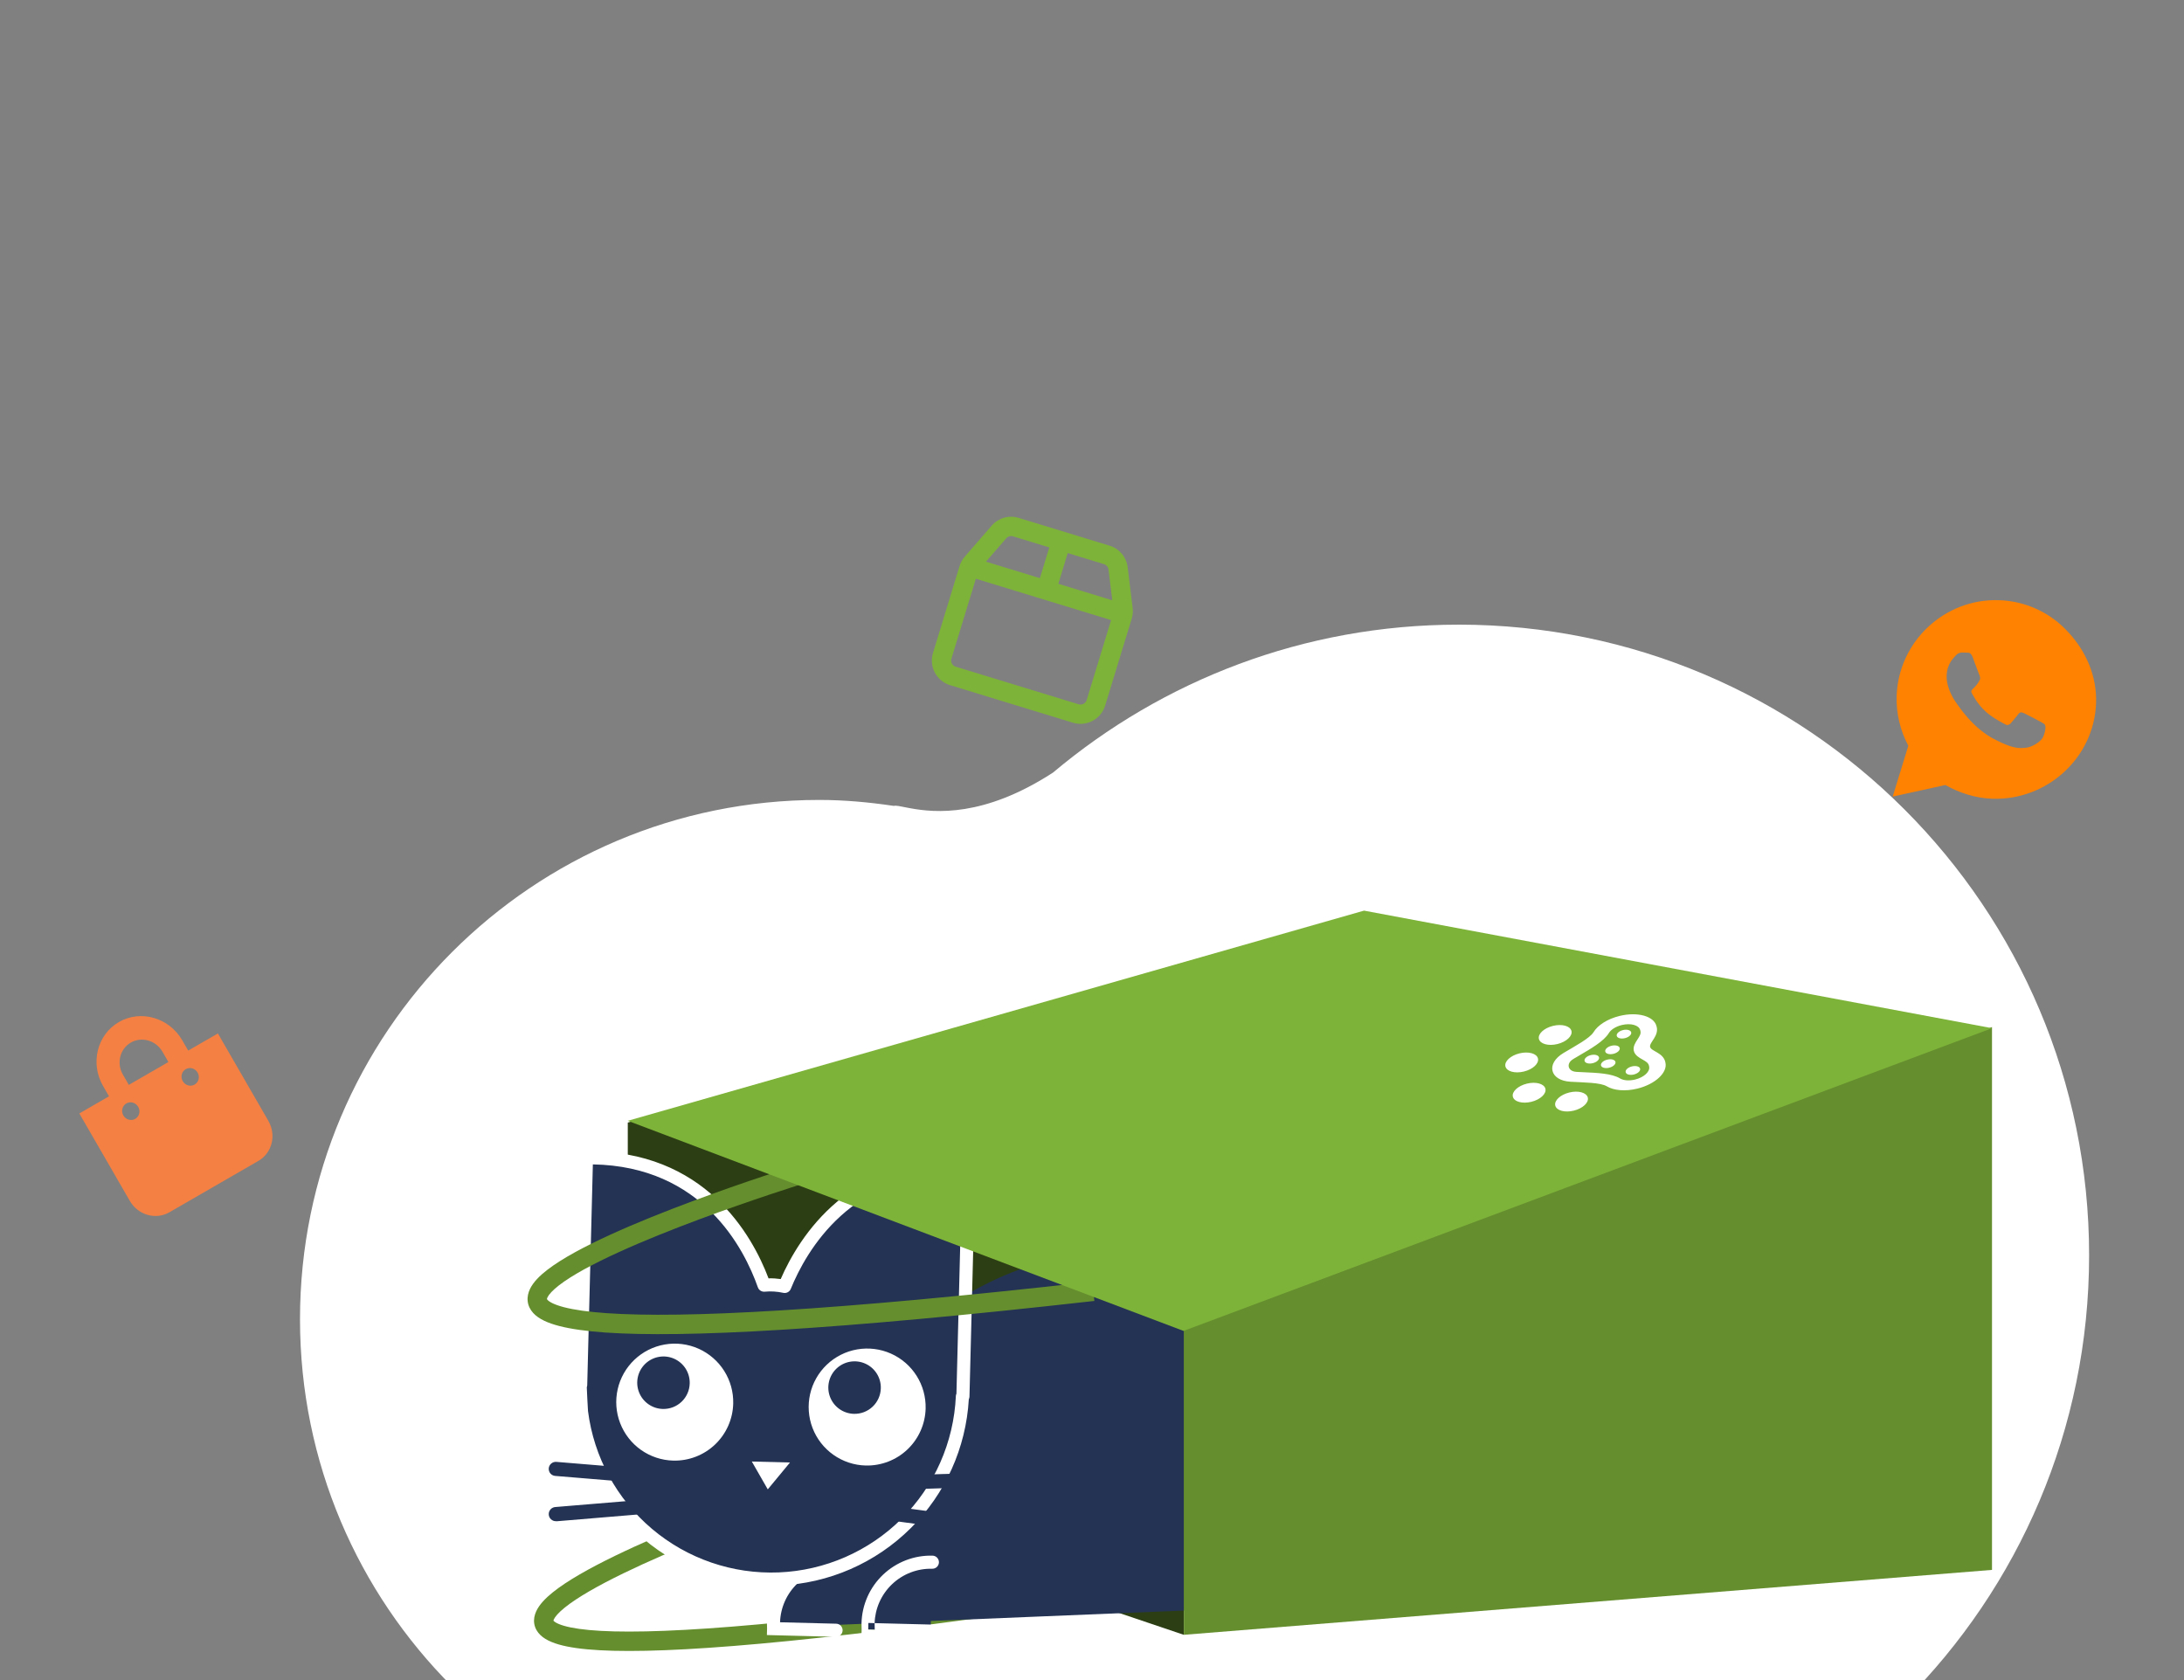
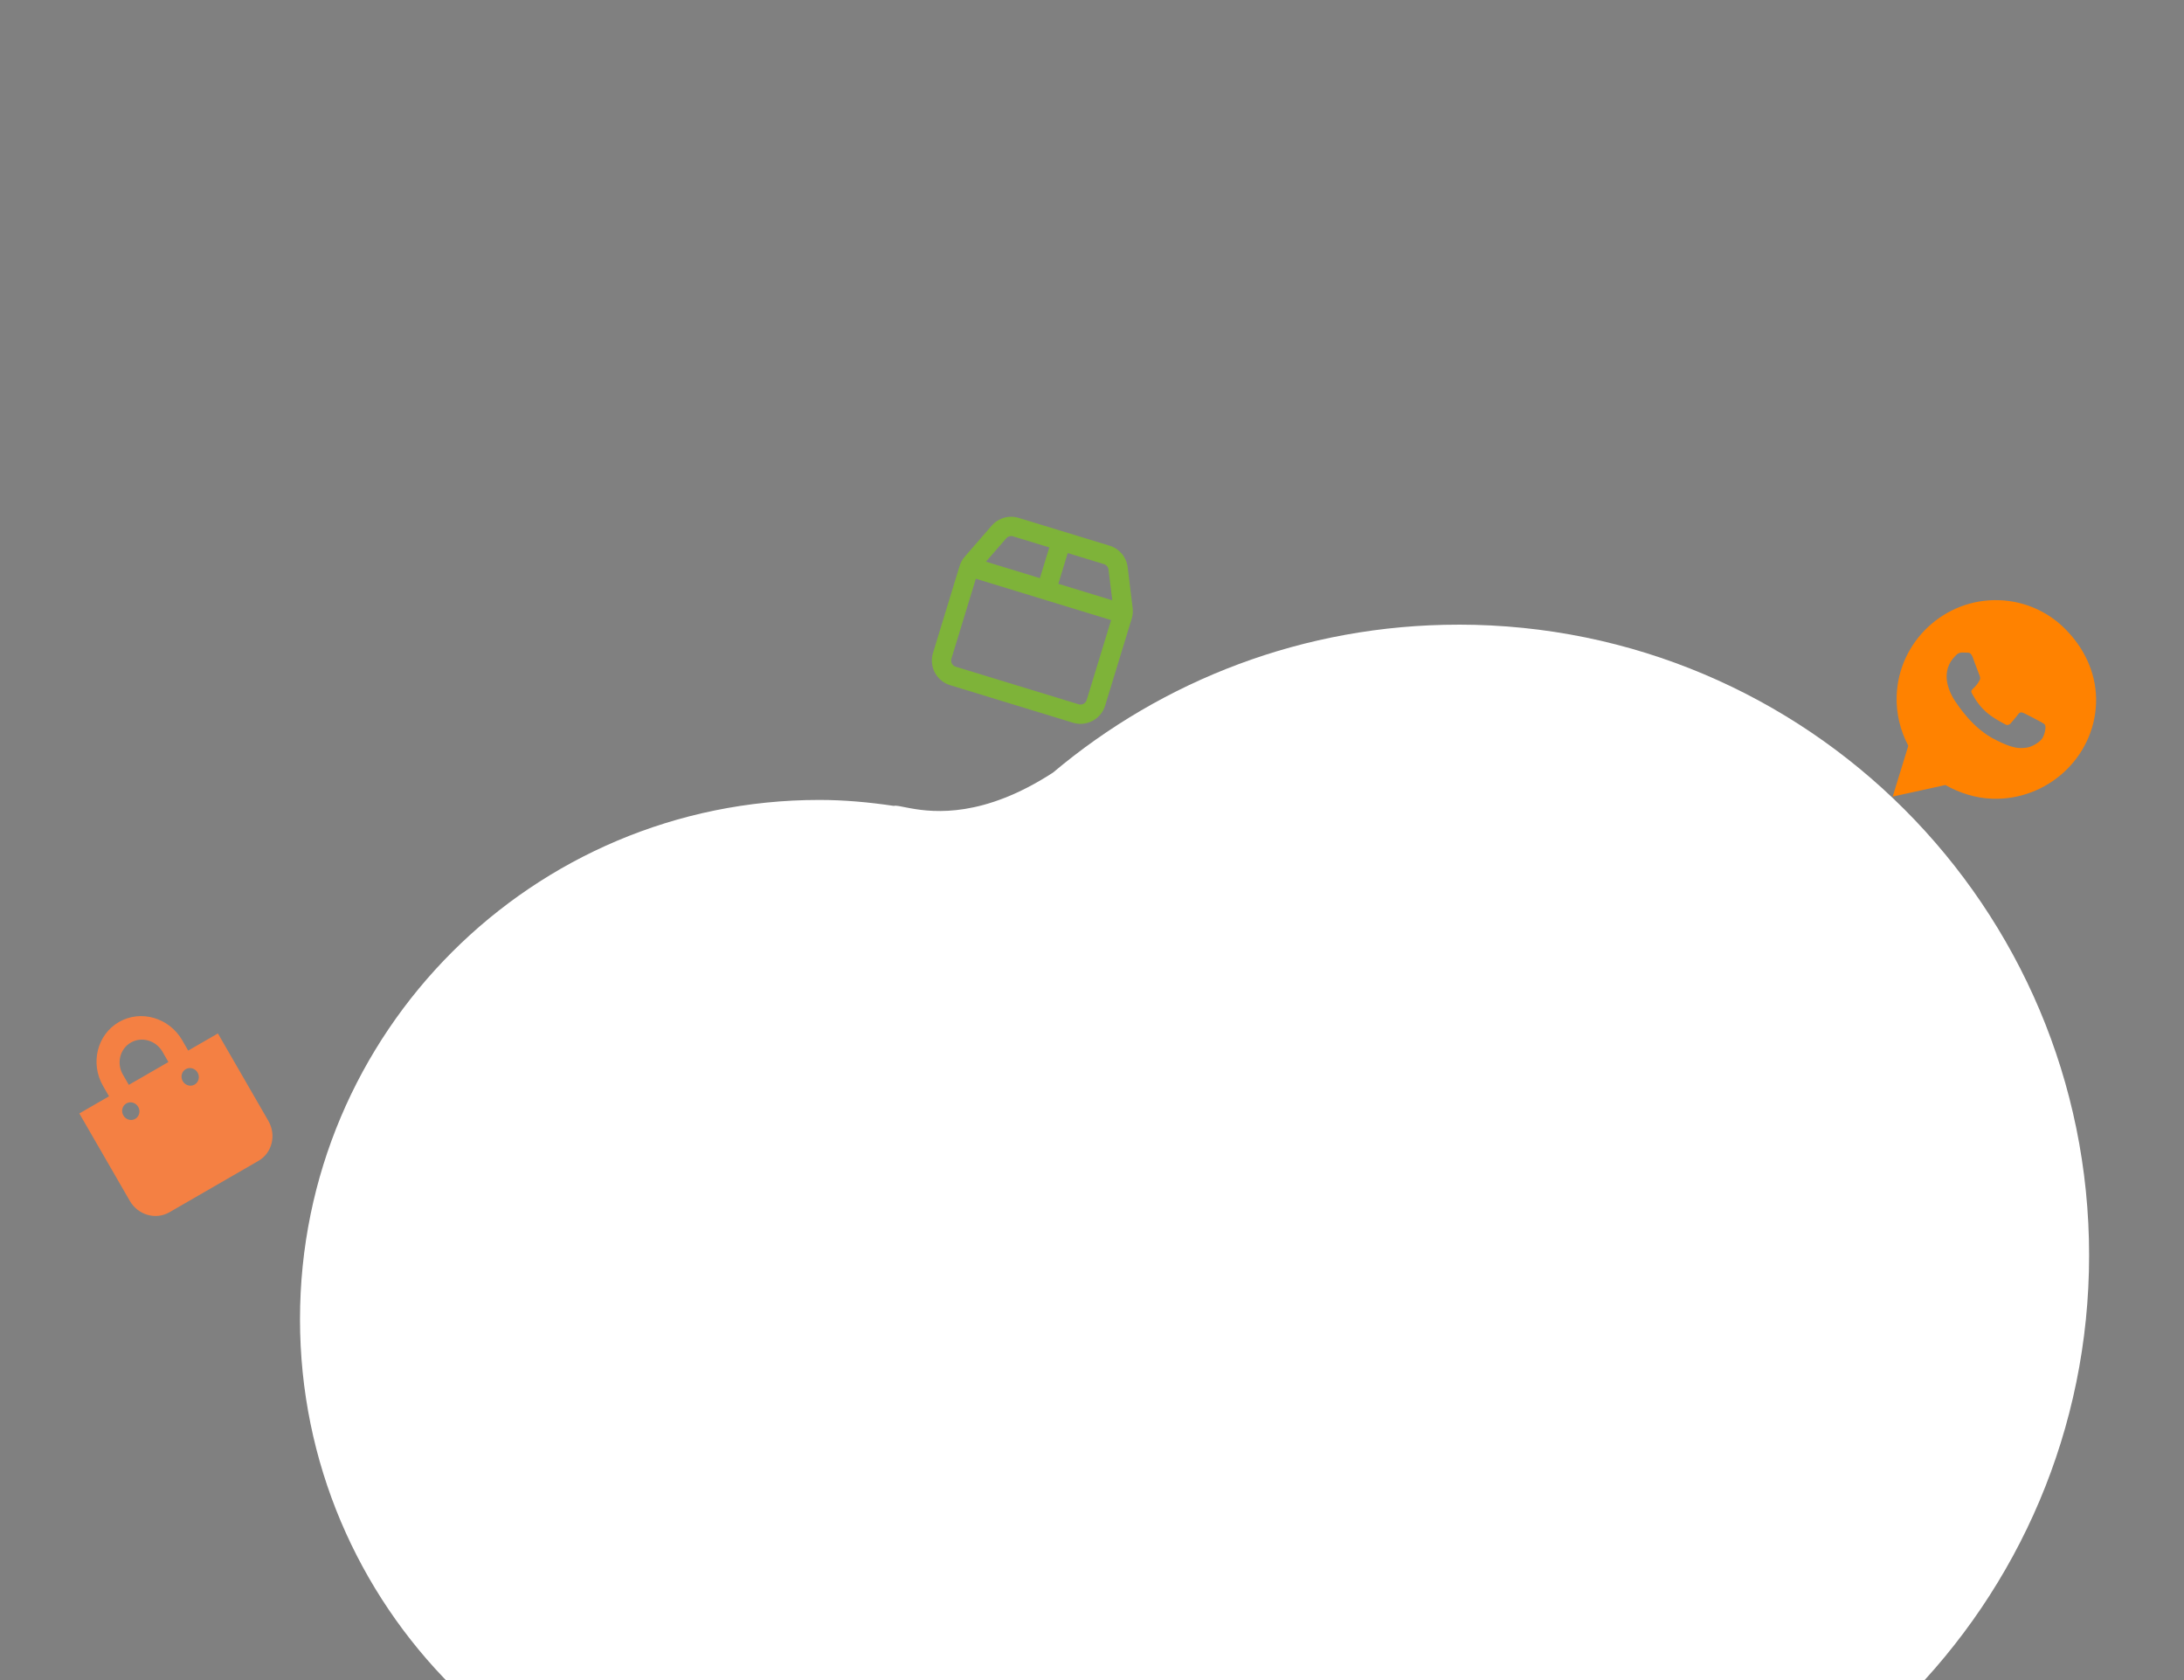
<svg xmlns="http://www.w3.org/2000/svg" width="182" height="140" viewBox="0 0 182 140" fill="none">
  <rect x="0" y="0" width="182" height="140" fill="#808080" stroke="none" />
  <path d="M121.539 52.053C108.664 52.053 96.884 56.695 87.747 64.382C81.989 68.12 77.903 67.726 75.864 67.352C75.785 67.337 75.707 67.32 75.625 67.307C75.035 67.193 74.646 67.098 74.484 67.155C72.456 66.854 70.39 66.659 68.275 66.659C44.375 66.657 25 86.032 25 109.932C25 133.832 44.375 153.209 68.275 153.209C73.066 153.209 77.658 152.397 81.956 150.949C82.33 150.872 82.826 150.73 83.496 150.498C91.435 147.75 95.456 150.386 96.732 150.912C104.122 154.883 112.559 157.158 121.539 157.158C150.564 157.158 174.092 133.63 174.092 104.605C174.092 75.58 150.564 52.051 121.539 52.051V52.053Z" fill="white" />
  <g clip-path="url(#clip0_80_10383)">
    <path fill-rule="evenodd" clip-rule="evenodd" d="M66.211 123.611C66.212 123.611 66.212 123.611 66.475 124.375C66.738 125.139 66.738 125.139 66.737 125.14L66.695 125.154C66.666 125.164 66.623 125.179 66.567 125.199C66.454 125.238 66.288 125.296 66.075 125.371C65.648 125.522 65.032 125.742 64.279 126.017C62.772 126.568 60.717 127.34 58.522 128.226C56.325 129.112 53.997 130.109 51.94 131.109C49.868 132.117 48.126 133.102 47.066 133.957C46.524 134.395 46.249 134.731 46.151 134.947C46.128 135 46.121 135.031 46.119 135.045C46.125 135.053 46.135 135.067 46.155 135.086C46.296 135.222 46.689 135.437 47.564 135.615C48.408 135.787 49.587 135.905 51.169 135.944C57.513 136.103 69.856 135.008 91.527 131.769L91.766 133.368C70.101 136.605 57.63 137.723 51.128 137.56C49.499 137.519 48.215 137.398 47.241 137.199C46.299 137.007 45.52 136.719 45.032 136.249C44.77 135.996 44.581 135.678 44.521 135.301C44.463 134.931 44.542 134.583 44.678 134.282C44.936 133.71 45.458 133.179 46.051 132.7C47.262 131.722 49.145 130.671 51.233 129.656C53.336 128.633 55.703 127.621 57.917 126.727C60.134 125.833 62.206 125.054 63.724 124.499C64.483 124.222 65.105 124 65.536 123.847C65.752 123.771 65.921 123.712 66.035 123.672C66.093 123.652 66.137 123.637 66.166 123.627L66.211 123.611Z" fill="#658F2E" />
    <path d="M52.315 93.544V121.142L100.267 110.433L82.314 85.043L52.315 93.544Z" fill="#2C3F14" />
    <path d="M52.853 120.771L98.651 136.229V110.366L52.853 120.771Z" fill="#2C3F14" />
    <path d="M121.55 133.265C122 115.629 108.998 104.726 93.809 104.339C78.62 103.951 65.941 117.938 65.491 135.573" fill="#243353" />
    <path d="M77.552 135.92L72.349 135.787C72.353 135.618 72.334 135.448 72.338 135.275C72.356 134.588 72.508 133.912 72.786 133.284C73.065 132.656 73.465 132.089 73.962 131.615C74.46 131.142 75.046 130.771 75.688 130.525C76.329 130.278 77.012 130.16 77.699 130.177" fill="#243353" />
    <path fill-rule="evenodd" clip-rule="evenodd" d="M78.245 130.192C78.252 129.89 78.014 129.64 77.713 129.632C76.954 129.612 76.2 129.743 75.491 130.015C74.783 130.288 74.136 130.697 73.586 131.22C73.036 131.743 72.595 132.369 72.287 133.062C71.98 133.756 71.811 134.503 71.793 135.262L72.338 135.275L71.793 135.261C71.793 135.261 71.793 135.262 71.793 135.262C71.79 135.368 71.794 135.47 71.798 135.551L71.798 135.556C71.802 135.645 71.805 135.711 71.803 135.773L71.789 136.319L77.538 136.466C77.84 136.473 78.09 136.235 78.098 135.934C78.106 135.632 77.868 135.382 77.566 135.374L72.885 135.255C72.885 135.266 72.885 135.277 72.884 135.289L72.884 135.289C72.883 135.354 72.885 135.421 72.889 135.509L72.889 135.517C72.893 135.597 72.897 135.698 72.895 135.801L72.349 135.787L72.363 135.241L72.885 135.255C72.904 134.651 73.04 134.057 73.285 133.505C73.535 132.943 73.893 132.435 74.339 132.011C74.784 131.587 75.309 131.255 75.884 131.034C76.458 130.813 77.07 130.708 77.685 130.723C77.986 130.731 78.237 130.493 78.245 130.192Z" fill="white" />
    <path d="M69.671 135.849L64.468 135.716C64.472 135.547 64.453 135.377 64.457 135.204C64.493 133.818 65.077 132.502 66.083 131.547C67.088 130.592 68.431 130.075 69.818 130.111" fill="#243353" />
    <path fill-rule="evenodd" clip-rule="evenodd" d="M70.363 130.124C70.371 129.823 70.133 129.572 69.832 129.565C68.3 129.526 66.817 130.096 65.706 131.151C64.596 132.206 63.951 133.659 63.911 135.19C63.909 135.296 63.913 135.398 63.917 135.48L63.917 135.485C63.921 135.574 63.924 135.64 63.922 135.702L63.908 136.248L69.657 136.395C69.959 136.402 70.209 136.164 70.217 135.863C70.225 135.561 69.987 135.311 69.685 135.303L65.004 135.184C65.044 133.955 65.567 132.79 66.459 131.943C67.359 131.087 68.562 130.625 69.804 130.656C70.105 130.664 70.356 130.426 70.363 130.124Z" fill="white" />
    <path d="M80.738 97.291C70.808 96.676 66.723 103.931 65.392 107.199C64.827 107.074 64.247 107.038 63.671 107.092C62.482 103.728 58.758 96.368 48.873 96.482L48.39 115.404L48.35 115.403C48.341 115.757 48.459 117.645 48.459 117.645C48.959 121.606 50.928 125.236 53.976 127.815C57.024 130.394 60.929 131.736 64.919 131.575C68.908 131.413 72.692 129.761 75.522 126.944C78.352 124.126 80.021 120.35 80.2 116.361L80.243 116.362L80.73 97.291L80.738 97.291Z" fill="#243353" />
    <path fill-rule="evenodd" clip-rule="evenodd" d="M81.273 97.398C81.279 97.371 81.282 97.343 81.283 97.315C81.296 97.018 81.069 96.765 80.771 96.746C70.882 96.133 66.585 103.08 65.059 106.584C64.723 106.536 64.384 106.515 64.044 106.524C62.686 102.935 58.743 95.823 48.866 95.936C48.572 95.94 48.334 96.175 48.327 96.468L47.849 115.186C47.822 115.248 47.806 115.317 47.805 115.389C47.799 115.594 47.828 116.183 47.856 116.686C47.87 116.946 47.885 117.194 47.895 117.377C47.901 117.468 47.905 117.544 47.908 117.596L47.913 117.677L47.914 117.678L48.459 117.645L47.914 117.679C47.914 117.69 47.915 117.702 47.917 117.713C48.435 121.81 50.471 125.564 53.623 128.232C56.776 130.9 60.815 132.287 64.941 132.12C69.067 131.953 72.981 130.244 75.907 127.33C78.783 124.468 80.5 120.647 80.734 116.601C80.768 116.533 80.787 116.457 80.789 116.376L81.273 97.398ZM79.703 116.135C79.675 116.197 79.658 116.265 79.655 116.336C79.482 120.189 77.869 123.836 75.137 126.557C72.404 129.277 68.75 130.873 64.897 131.029C61.044 131.185 57.272 129.889 54.329 127.398C51.39 124.911 49.489 121.413 49.002 117.594L48.998 117.53C48.995 117.478 48.991 117.403 48.985 117.312C48.975 117.13 48.96 116.884 48.946 116.627C48.925 116.234 48.906 115.84 48.899 115.602C48.921 115.545 48.934 115.483 48.936 115.418L49.405 97.029C58.536 97.18 62.014 104.042 63.156 107.274C63.24 107.51 63.473 107.659 63.722 107.636C64.241 107.587 64.765 107.62 65.274 107.732C65.534 107.79 65.797 107.651 65.898 107.405C67.177 104.265 70.99 97.504 80.17 97.811L79.703 116.135Z" fill="white" />
    <path d="M56.104 121.712C55.14 121.688 54.205 121.378 53.417 120.822C52.63 120.266 52.025 119.489 51.679 118.589C51.332 117.69 51.261 116.707 51.473 115.767C51.685 114.826 52.172 113.97 52.87 113.306C53.569 112.642 54.449 112.2 55.399 112.036C56.349 111.872 57.327 111.993 58.208 112.385C59.089 112.777 59.834 113.421 60.349 114.236C60.864 115.051 61.126 116 61.101 116.964C61.068 118.256 60.523 119.483 59.586 120.373C58.649 121.264 57.396 121.745 56.104 121.712Z" fill="white" />
    <path d="M72.143 122.122C71.179 122.098 70.243 121.789 69.455 121.233C68.667 120.678 68.061 119.901 67.714 119.001C67.368 118.101 67.296 117.119 67.507 116.178C67.719 115.237 68.205 114.381 68.904 113.716C69.603 113.052 70.483 112.609 71.433 112.445C72.383 112.281 73.361 112.402 74.242 112.794C75.123 113.185 75.868 113.829 76.383 114.644C76.899 115.459 77.16 116.409 77.136 117.373C77.103 118.664 76.558 119.89 75.622 120.781C74.686 121.671 73.434 122.153 72.143 122.122Z" fill="white" />
    <path d="M71.158 117.815C70.726 117.803 70.306 117.664 69.952 117.415C69.599 117.165 69.327 116.816 69.172 116.412C69.017 116.008 68.985 115.567 69.081 115.145C69.176 114.723 69.395 114.339 69.709 114.041C70.023 113.743 70.418 113.545 70.845 113.472C71.271 113.399 71.71 113.454 72.105 113.63C72.501 113.806 72.835 114.096 73.065 114.462C73.296 114.828 73.413 115.255 73.401 115.688C73.394 115.974 73.33 116.257 73.213 116.519C73.096 116.782 72.929 117.018 72.721 117.216C72.512 117.414 72.267 117.568 71.999 117.671C71.731 117.774 71.445 117.822 71.158 117.815Z" fill="#243353" />
    <path d="M55.234 117.408C54.801 117.397 54.382 117.258 54.028 117.008C53.674 116.759 53.403 116.41 53.248 116.006C53.092 115.602 53.06 115.161 53.156 114.739C53.252 114.317 53.47 113.932 53.784 113.634C54.098 113.337 54.493 113.139 54.92 113.066C55.347 112.992 55.785 113.047 56.181 113.224C56.576 113.4 56.91 113.69 57.141 114.056C57.371 114.422 57.488 114.849 57.476 115.281C57.469 115.568 57.405 115.851 57.288 116.113C57.172 116.376 57.004 116.612 56.796 116.81C56.588 117.007 56.343 117.162 56.075 117.265C55.806 117.367 55.521 117.416 55.234 117.408Z" fill="#243353" />
-     <path d="M54.547 123.679C54.703 123.688 54.856 123.634 54.973 123.53C55.09 123.426 55.16 123.279 55.169 123.123C55.177 122.966 55.124 122.813 55.019 122.696C54.915 122.58 54.768 122.509 54.612 122.5L46.365 121.818C46.209 121.805 46.055 121.855 45.936 121.956C45.816 122.057 45.742 122.201 45.729 122.357C45.723 122.433 45.732 122.511 45.756 122.584C45.779 122.658 45.817 122.725 45.867 122.784C45.917 122.843 45.979 122.891 46.047 122.926C46.116 122.961 46.191 122.982 46.268 122.988L54.515 123.671L54.547 123.672L54.547 123.679Z" fill="#243353" />
    <path d="M46.333 126.765L46.4 126.766L54.631 126.079C54.788 126.066 54.933 125.992 55.035 125.872C55.137 125.752 55.187 125.596 55.175 125.439C55.162 125.283 55.087 125.137 54.967 125.035C54.847 124.933 54.692 124.883 54.535 124.896L46.3 125.579C46.144 125.584 45.995 125.651 45.888 125.765C45.781 125.879 45.723 126.032 45.728 126.188C45.733 126.345 45.8 126.493 45.914 126.601C46.028 126.708 46.18 126.766 46.337 126.761L46.333 126.765Z" fill="#243353" />
    <path d="M73.665 124.167L73.696 124.168L81.968 123.907C82.045 123.904 82.121 123.887 82.192 123.855C82.263 123.823 82.327 123.777 82.38 123.721C82.433 123.664 82.475 123.598 82.502 123.525C82.529 123.453 82.542 123.375 82.54 123.298C82.538 123.22 82.52 123.144 82.488 123.073C82.456 123.002 82.41 122.938 82.354 122.885C82.297 122.832 82.231 122.791 82.158 122.763C82.086 122.736 82.008 122.723 81.931 122.725L73.66 122.983C73.582 122.983 73.505 122.999 73.434 123.029C73.362 123.059 73.297 123.102 73.243 123.157C73.188 123.212 73.145 123.278 73.116 123.349C73.086 123.421 73.072 123.498 73.072 123.576C73.072 123.653 73.088 123.73 73.118 123.801C73.148 123.873 73.192 123.938 73.247 123.992C73.302 124.047 73.367 124.09 73.439 124.119C73.51 124.149 73.587 124.164 73.665 124.163L73.665 124.167Z" fill="#243353" />
    <path d="M81.372 127.658C81.449 127.664 81.527 127.655 81.601 127.631C81.675 127.607 81.743 127.569 81.802 127.519C81.861 127.468 81.91 127.407 81.945 127.338C81.98 127.268 82.002 127.193 82.008 127.116C82.014 127.038 82.005 126.96 81.981 126.887C81.957 126.813 81.918 126.744 81.868 126.685C81.818 126.626 81.756 126.578 81.687 126.543C81.618 126.507 81.542 126.486 81.465 126.48L73.28 125.378C73.202 125.367 73.124 125.372 73.048 125.392C72.973 125.412 72.902 125.446 72.84 125.494C72.778 125.541 72.726 125.6 72.687 125.667C72.647 125.734 72.622 125.809 72.611 125.886C72.601 125.963 72.606 126.042 72.626 126.117C72.645 126.193 72.68 126.263 72.727 126.326C72.774 126.388 72.833 126.44 72.901 126.479C72.968 126.518 73.043 126.544 73.12 126.554L81.309 127.661L81.372 127.658Z" fill="#243353" />
    <path d="M62.651 121.789L65.832 121.87L63.981 124.109L62.651 121.789Z" fill="white" />
-     <path fill-rule="evenodd" clip-rule="evenodd" d="M66.101 97.203C66.102 97.203 66.102 97.203 66.343 97.974C66.584 98.746 66.583 98.746 66.583 98.746L66.54 98.759C66.511 98.768 66.468 98.782 66.411 98.8C66.297 98.836 66.128 98.89 65.912 98.959C65.48 99.098 64.857 99.301 64.094 99.556C62.567 100.067 60.484 100.784 58.257 101.614C56.028 102.445 53.662 103.385 51.568 104.341C49.459 105.303 47.68 106.256 46.586 107.103C46.028 107.536 45.735 107.877 45.624 108.108C45.599 108.159 45.588 108.195 45.583 108.218C45.579 108.24 45.58 108.25 45.58 108.251C45.58 108.252 45.58 108.254 45.584 108.261C45.587 108.269 45.598 108.289 45.626 108.32C45.763 108.47 46.143 108.708 47.005 108.931C47.836 109.146 49.005 109.319 50.581 109.428C56.9 109.866 69.258 109.252 91.017 106.801L91.198 108.407C69.446 110.857 56.952 111.49 50.469 111.041C48.844 110.928 47.566 110.746 46.6 110.496C45.664 110.254 44.897 109.919 44.431 109.409C44.183 109.135 44.014 108.804 43.973 108.426C43.933 108.055 44.022 107.709 44.167 107.407C44.444 106.83 44.982 106.301 45.596 105.826C46.846 104.857 48.77 103.84 50.897 102.87C53.04 101.893 55.444 100.938 57.692 100.1C59.942 99.261 62.043 98.537 63.581 98.023C64.351 97.766 64.98 97.561 65.417 97.421C65.636 97.35 65.806 97.296 65.923 97.259C65.981 97.241 66.025 97.227 66.055 97.217L66.101 97.203Z" fill="#658F2E" />
    <path d="M98.651 110.845V136.228L166 130.819V85.582" fill="#658F2E" />
    <path d="M52.315 93.395L113.669 75.883L166 85.678L98.627 110.905L52.315 93.395Z" fill="#7EB339" />
    <path d="M128.243 86.576C128.346 86.994 129.036 87.184 129.785 87C130.533 86.816 131.057 86.328 130.955 85.91C130.852 85.493 130.162 85.303 129.413 85.487C128.665 85.67 128.141 86.158 128.243 86.576ZM128.783 90.724C128.68 90.306 127.99 90.116 127.241 90.299C126.493 90.483 125.969 90.971 126.072 91.389C126.174 91.807 126.865 91.997 127.613 91.813C128.361 91.629 128.885 91.141 128.783 90.724ZM128.163 88.201C128.061 87.783 127.37 87.593 126.622 87.777C125.874 87.96 125.35 88.449 125.452 88.866C125.555 89.284 126.245 89.474 126.994 89.29C127.742 89.107 128.266 88.619 128.163 88.201ZM132.799 86.006C132.484 86.522 131.248 87.175 130.298 87.742C129.547 88.189 129.259 88.763 129.377 89.24C129.494 89.718 130.014 90.094 130.886 90.142C132.007 90.208 133.371 90.202 133.908 90.525C134.481 90.869 135.432 90.963 136.446 90.714C137.943 90.347 138.987 89.372 138.782 88.536C138.781 88.516 138.775 88.493 138.773 88.486C138.581 87.703 137.6 87.609 137.51 87.243C137.42 86.877 138.246 86.34 138.058 85.571C138.052 85.55 138.047 85.527 138.039 85.508C137.834 84.673 136.457 84.292 134.96 84.66C133.945 84.909 133.146 85.433 132.799 86.006ZM136.684 85.841L136.687 85.853L136.693 85.866L136.701 85.901C136.762 86.15 136.637 86.339 136.466 86.603C136.285 86.877 136.066 87.217 136.154 87.576C136.243 87.936 136.595 88.135 136.881 88.294C137.153 88.449 137.354 88.559 137.415 88.806L137.424 88.843L137.423 88.855L137.426 88.869C137.529 89.287 137.005 89.775 136.26 89.958C135.769 90.078 135.296 90.042 134.997 89.862C134.309 89.452 133.117 89.4 131.963 89.349C131.762 89.34 131.565 89.33 131.376 89.32C130.863 89.292 130.754 88.996 130.732 88.907C130.711 88.819 130.671 88.507 131.112 88.244C131.265 88.151 131.428 88.058 131.593 87.961C132.608 87.369 133.659 86.757 134.071 86.086C134.251 85.788 134.654 85.537 135.145 85.417C135.891 85.234 136.581 85.424 136.684 85.841ZM130.776 91.037C130.028 91.22 129.504 91.708 129.606 92.126C129.709 92.544 130.399 92.734 131.148 92.55C131.896 92.367 132.42 91.878 132.317 91.461C132.215 91.043 131.524 90.853 130.776 91.037Z" fill="white" />
    <ellipse cx="132.649" cy="88.258" rx="0.346" ry="0.62" transform="rotate(-103.795 132.649 88.258)" fill="white" />
    <ellipse cx="134.019" cy="88.635" rx="0.346" ry="0.62" transform="rotate(-103.795 134.019 88.635)" fill="white" />
    <ellipse cx="134.374" cy="87.478" rx="0.346" ry="0.62" transform="rotate(-103.795 134.374 87.478)" fill="white" />
    <ellipse cx="135.331" cy="86.173" rx="0.346" ry="0.62" transform="rotate(-103.795 135.331 86.173)" fill="white" />
    <ellipse cx="136.074" cy="89.201" rx="0.346" ry="0.62" transform="rotate(-103.795 136.074 89.201)" fill="white" />
  </g>
  <path d="M166.597 50.014C168.827 50.092 170.878 51.056 172.348 52.671C173.855 54.287 174.75 56.366 174.672 58.597C174.514 63.133 170.592 66.718 166.019 66.558C164.643 66.51 163.318 66.091 162.113 65.416L157.724 66.38L159.026 62.145C158.363 60.893 158.003 59.466 158.055 57.979C158.213 53.443 162.061 49.855 166.597 50.014ZM163.555 54.374C163.406 54.369 163.181 54.398 162.988 54.615C162.794 54.832 162.256 55.297 162.221 56.3C162.185 57.341 162.858 58.333 162.965 58.486C163.075 58.605 164.34 60.731 166.389 61.695C167.669 62.335 168.188 62.391 168.862 62.302C169.235 62.278 170.069 61.86 170.271 61.383C170.474 60.907 170.488 60.498 170.416 60.421C170.383 60.308 170.236 60.265 170.054 60.147C169.834 60.028 168.847 59.51 168.664 59.429C168.481 59.349 168.333 59.306 168.177 59.524C168.059 59.706 167.633 60.175 167.516 60.32C167.363 60.426 167.25 60.459 167.069 60.341C165.863 59.703 165.099 59.193 164.329 57.789C164.119 57.409 164.564 57.462 164.963 56.694C165.043 56.548 165.009 56.435 164.976 56.322C164.943 56.209 164.531 55.19 164.397 54.776C164.225 54.361 164.075 54.392 163.927 54.387L163.555 54.374Z" fill="#FF8200" />
  <g clip-path="url(#clip1_80_10383)">
    <path d="M15.683 87.545L15.188 86.688C14.097 84.798 11.729 84.115 9.91 85.165C8.091 86.215 7.499 88.608 8.59 90.498L9.085 91.355L6.611 92.783L10.816 100.068C11.5 101.251 12.977 101.677 14.115 101.02L21.538 96.734C22.677 96.077 23.047 94.585 22.363 93.401L18.158 86.117L15.683 87.545ZM10.24 89.545C9.694 88.6 9.99 87.404 10.9 86.879C11.809 86.354 12.993 86.695 13.539 87.641L14.034 88.498L10.735 90.402L10.24 89.545ZM16.219 90.378C15.878 90.575 15.434 90.448 15.229 90.093C15.025 89.738 15.135 89.29 15.477 89.093C15.819 88.895 16.262 89.023 16.467 89.378C16.672 89.733 16.561 90.181 16.219 90.378ZM11.271 93.235C10.929 93.433 10.486 93.305 10.281 92.95C10.076 92.595 10.187 92.147 10.528 91.95C10.87 91.753 11.313 91.88 11.518 92.235C11.723 92.59 11.612 93.038 11.271 93.235Z" fill="#F48043" />
  </g>
  <g clip-path="url(#clip2_80_10383)">
    <path d="M92.471 45.473C93.281 45.721 93.868 46.422 93.972 47.263L94.387 50.667C94.422 50.965 94.397 51.265 94.309 51.553L92.093 58.803C91.747 59.933 90.547 60.571 89.417 60.225L79.171 57.093C78.039 56.747 77.403 55.547 77.748 54.417L79.964 47.168C80.052 46.88 80.199 46.616 80.396 46.389L82.644 43.8C83.199 43.16 84.078 42.908 84.888 43.155L92.471 45.473ZM92.001 47.01L88.978 46.086L88.195 48.648L92.69 50.022L92.375 47.457C92.352 47.248 92.202 47.072 92.001 47.01ZM92.592 51.673L81.321 48.227L79.285 54.887C79.199 55.169 79.358 55.469 79.641 55.556L89.887 58.688C90.169 58.774 90.47 58.614 90.556 58.333L92.592 51.673ZM82.164 46.804L86.658 48.178L87.441 45.616L84.418 44.692C84.216 44.63 83.996 44.693 83.857 44.853L82.164 46.804Z" fill="#7EB339" />
  </g>
  <defs>
    <clipPath id="clip0_80_10383">
-       <rect width="125" height="125" fill="white" transform="translate(41 15)" />
-     </clipPath>
+       </clipPath>
    <clipPath id="clip1_80_10383">
      <rect width="20" height="20" fill="white" transform="translate(0 88) rotate(-30)" />
    </clipPath>
    <clipPath id="clip2_80_10383">
      <rect width="20" height="20" fill="white" transform="translate(79.847 39) rotate(17)" />
    </clipPath>
  </defs>
</svg>